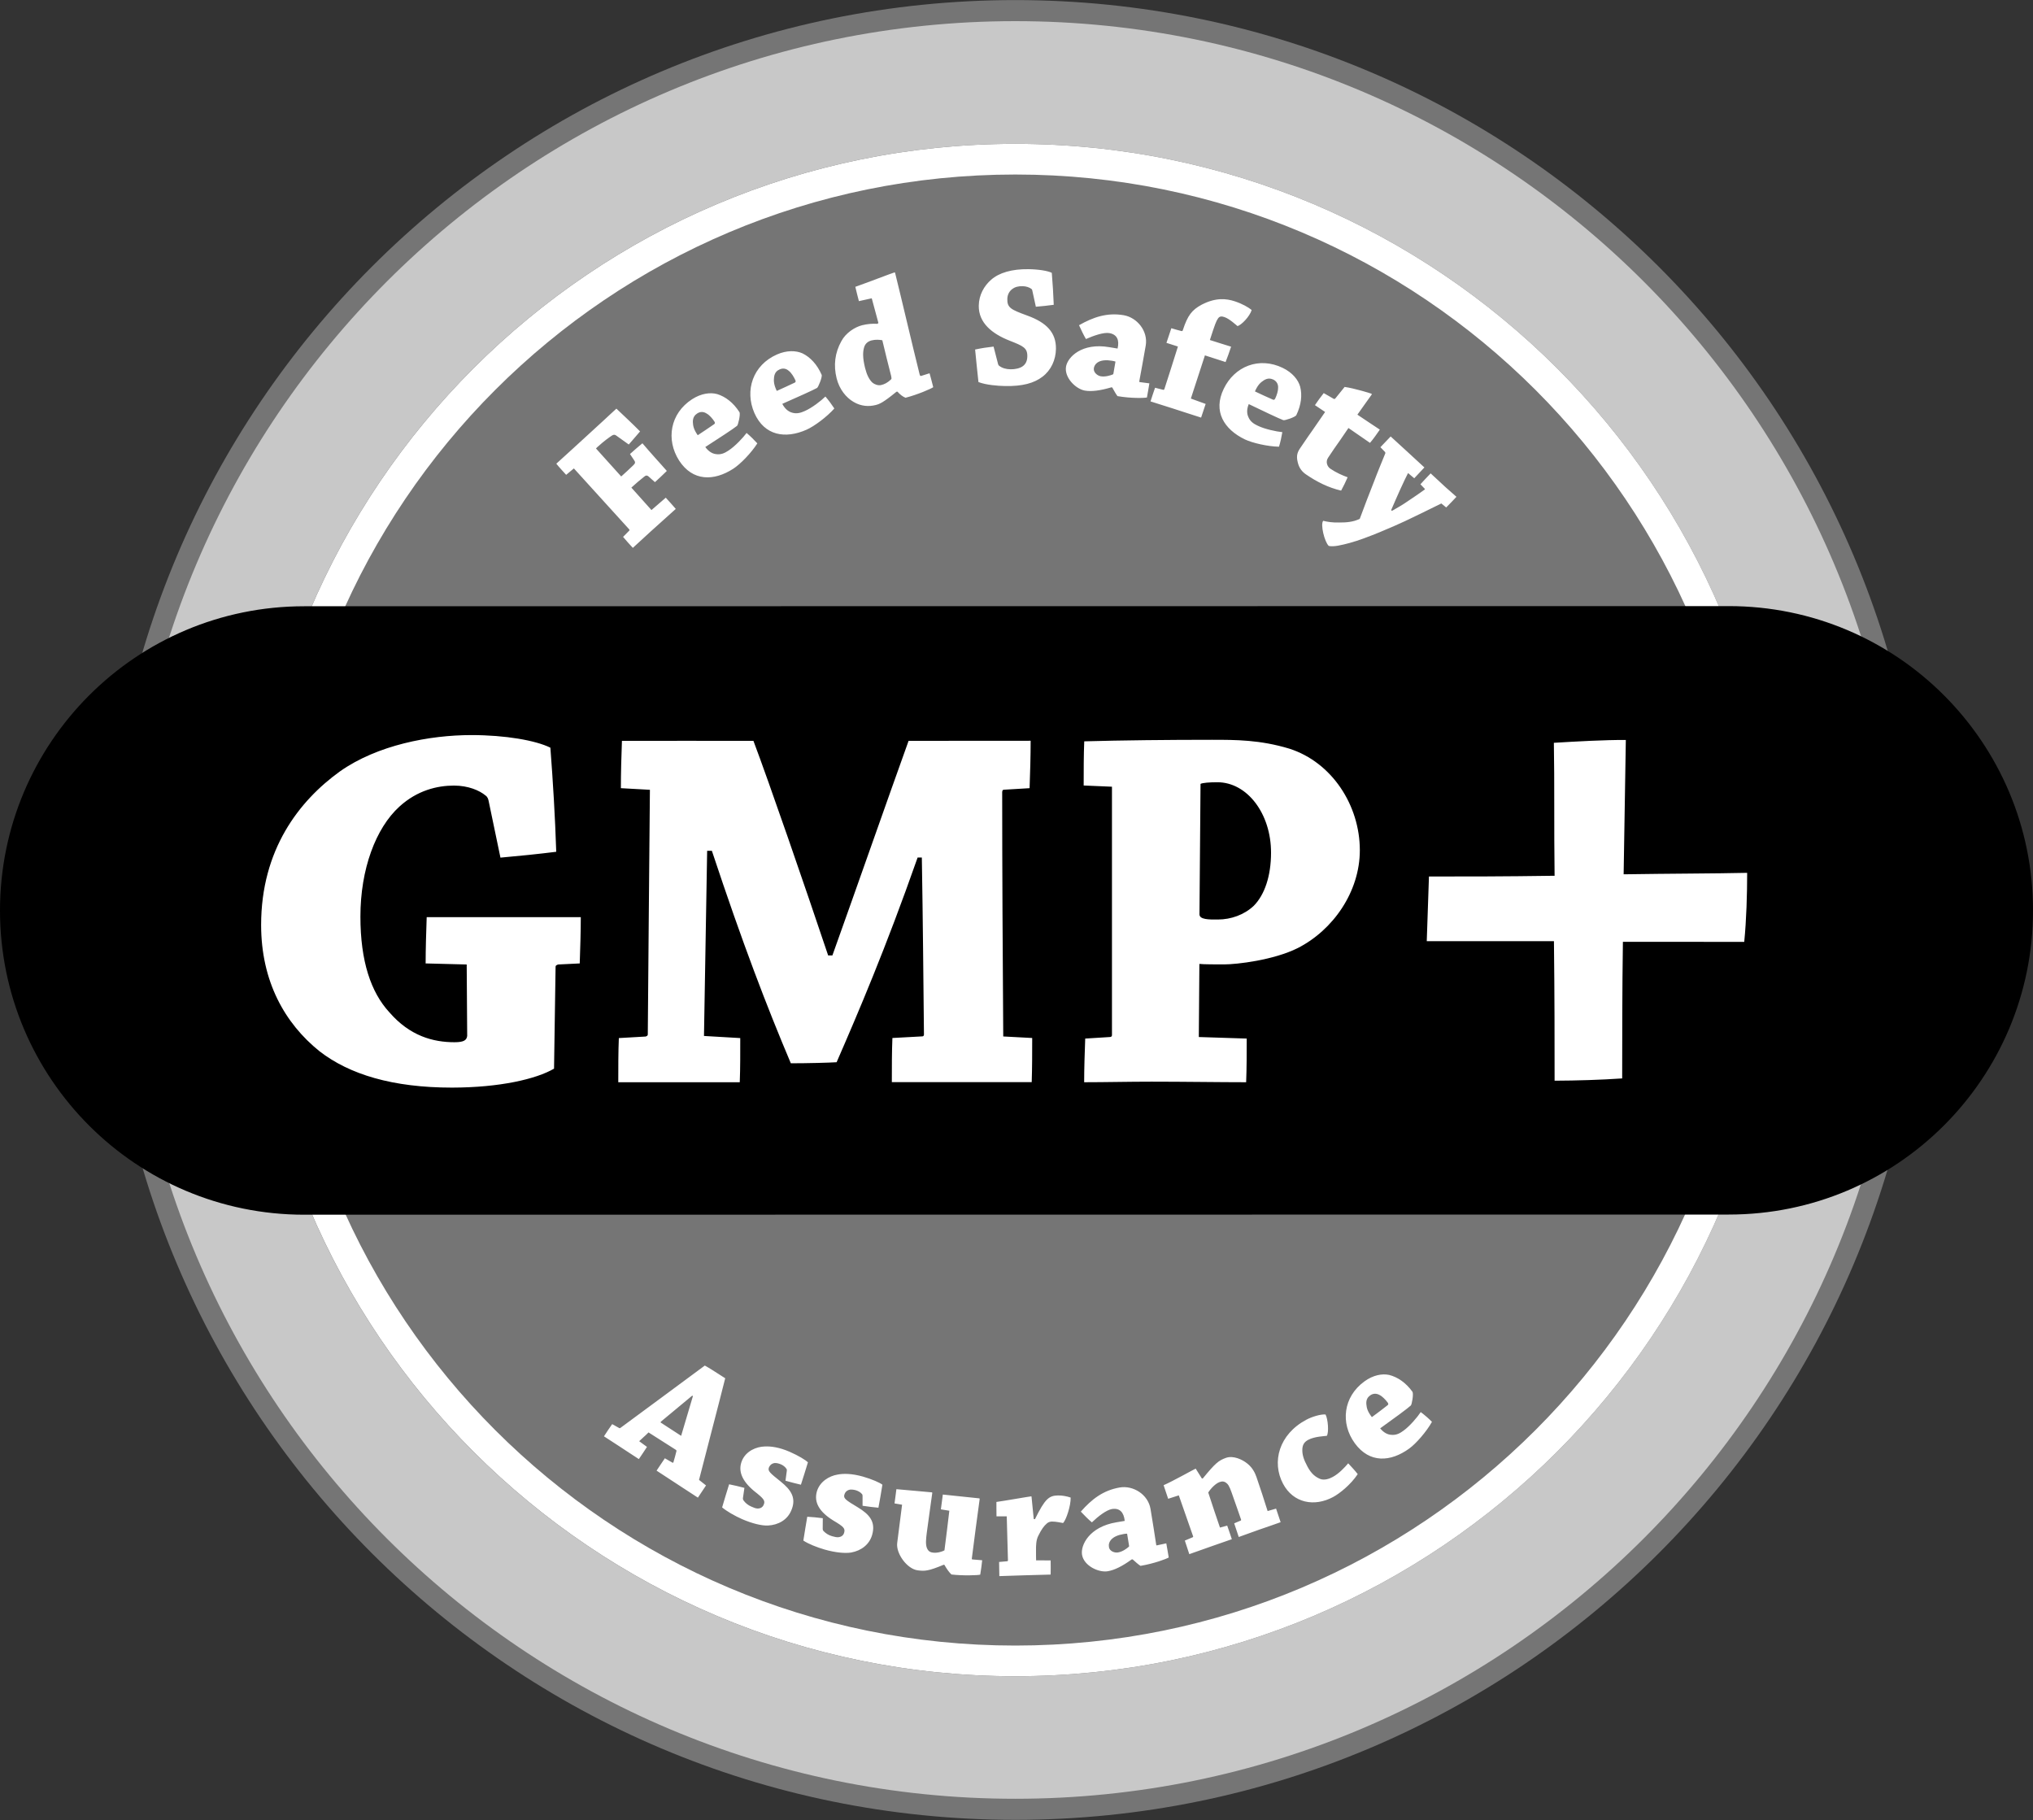
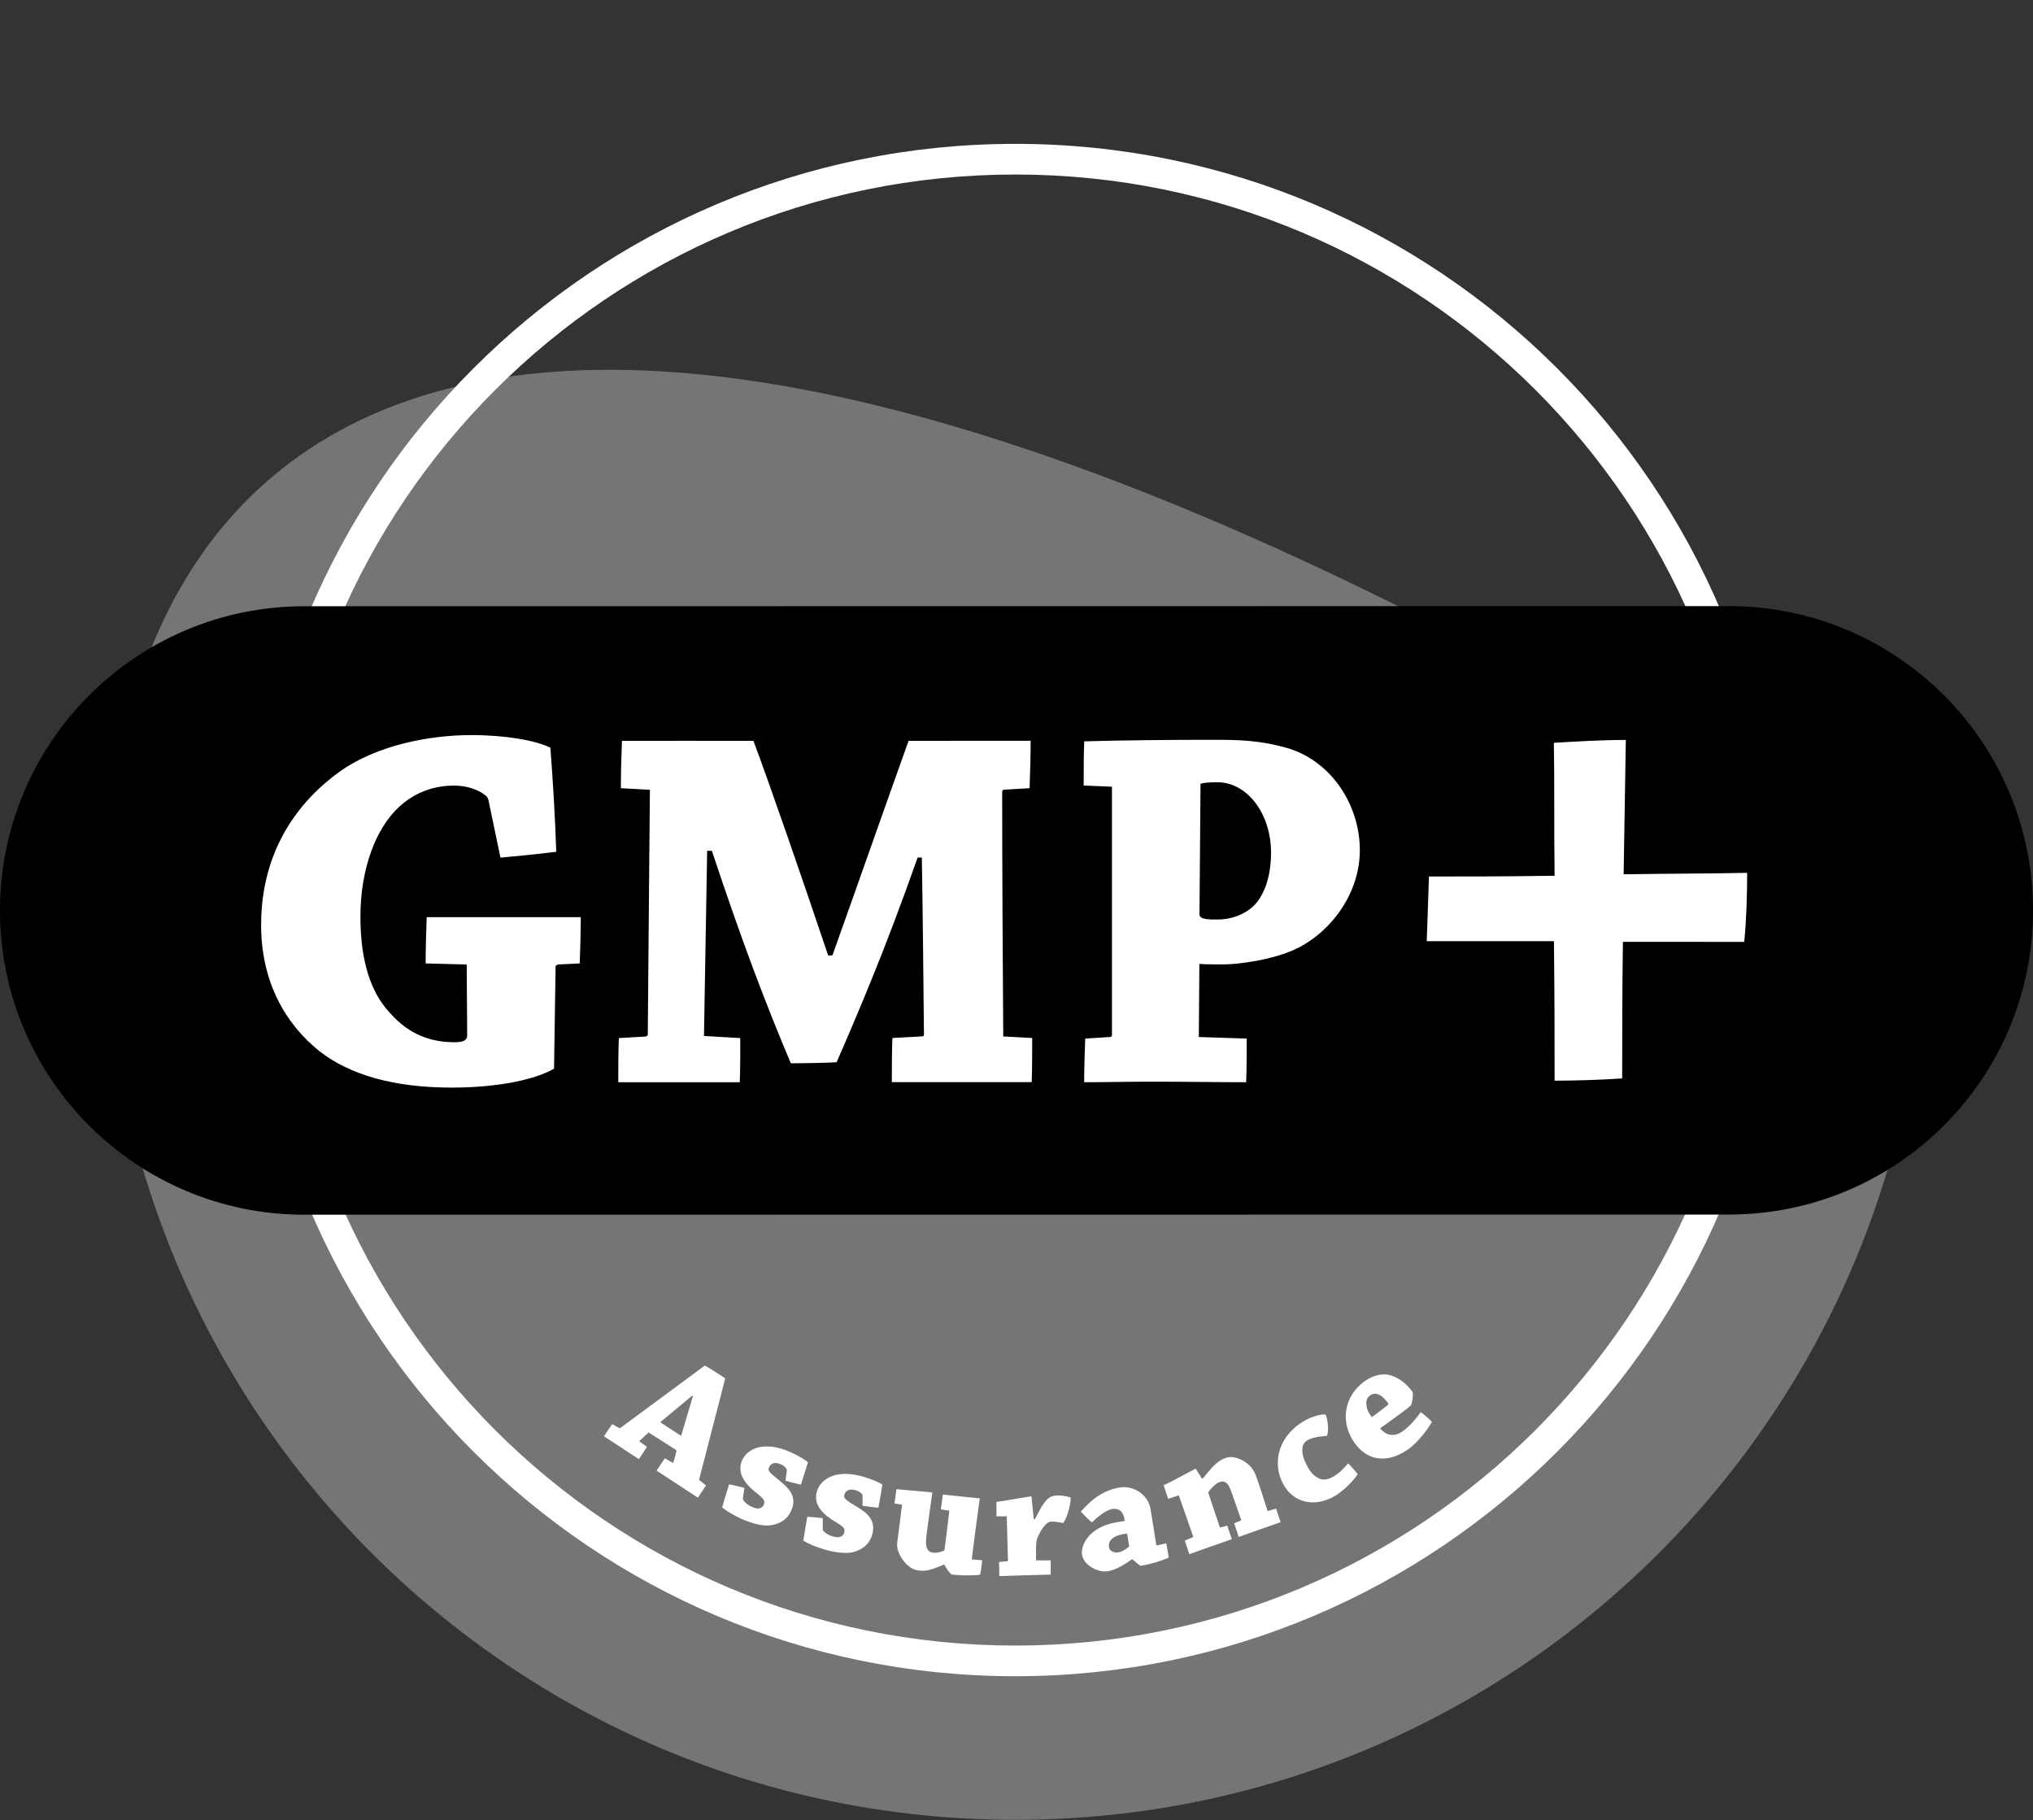
<svg xmlns="http://www.w3.org/2000/svg" version="1.1" id="Layer_1" x="0px" y="0px" viewBox="0 0 2500 2238" style="enable-background:new 0 0 2500 2238;" xml:space="preserve">
  <rect x="0" y="0" width="2500" height="2238" fill="#333333" stroke="none" />
  <style type="text/css">
	.st0{fill:#757575;}
	.st1{fill:#FFFFFF;}
	.st2{fill:#C8C8C8;}
</style>
-   <path class="st0" d="M129.7,1119.1c0.1,617.9,501.1,1118.8,1118.9,1118.7c618-0.1,1118.9-501.1,1118.8-1119  C2367.3,500.9,1866.3,0.1,1248.4,0.1C630.5,0.2,129.6,501.2,129.7,1119.1z" />
+   <path class="st0" d="M129.7,1119.1c0.1,617.9,501.1,1118.8,1118.9,1118.7c618-0.1,1118.9-501.1,1118.8-1119  C630.5,0.2,129.6,501.2,129.7,1119.1z" />
  <path class="st1" d="M1248.4,176.9c-520.3,0-942.1,421.9-942,942.2c0.1,520.4,422,942.2,942.3,942.1  c520.4-0.1,942.1-422,942.1-942.3C2190.7,598.5,1768.8,176.8,1248.4,176.9L1248.4,176.9z M1248.6,2023.5  c-499.5,0.1-904.5-404.9-904.5-904.4c-0.1-499.5,404.8-904.5,904.4-904.5c499.6-0.1,904.6,404.8,904.6,904.4  C2153.1,1618.4,1748.2,2023.4,1248.6,2023.5L1248.6,2023.5z" />
-   <path class="st2" d="M1248.4,26C644.8,26.1,155.6,515.5,155.6,1119.1c0,603.6,489.5,1092.9,1093,1092.8  c603.7-0.1,1092.9-489.4,1092.8-1093.1C2341.3,515.3,1852,26,1248.4,26L1248.4,26z M1248.6,2061.2  c-520.3,0.1-942.2-421.7-942.3-942.1c0-520.3,421.7-942.2,942-942.2c520.4-0.1,942.3,421.6,942.3,942  C2190.7,1639.2,1769,2061.1,1248.6,2061.2L1248.6,2061.2z" />
  <path d="M2500,1119.4c0.1,206.6-167.4,374.1-374.1,374.1l-1751.7,0.2c-206.6,0-374.1-167.4-374.2-374c0-206.6,167.5-374.2,374-374.2  l1751.8-0.2C2332.5,745.3,2500,912.8,2500,1119.4L2500,1119.4z" />
  <g>
    <path class="st1" d="M601.1,986c-0.6-3.2-1.3-5.8-3.9-7.7c-7.8-6.5-21.4-12.2-38.8-12.3c-20.7,0-45.3,5.8-67.3,25.9   c-29.1,26.5-47.9,76.9-47.9,135.2c0,54.9,12.9,93.1,35.6,117.7c25.2,29.1,53.7,36.8,80.1,36.8c11.7,0,14.9-2.6,15.6-7.7l-0.6-87.9   l-50.5-1.3c0-17.5,0.7-39.5,1.3-56.9c28.5,0,68.6,0,103.5,0c27.8,0,60.8,0,86,0c0,17.5-0.7,38.8-1.3,56.9l-26.5,1.3   c-1.9,0.6-3.2,1.3-3.2,2.6l-1.9,125.5c-22,12.8-66.6,23.2-125.4,23.3c-73.1,0-126.2-16.2-163-44.7c-42.7-34.3-71.8-86-71.8-155.3   c0-92.5,46.6-152.6,97-188.9c45.9-32.3,110-44.6,161.7-44.6c41.4,0,78.9,6.5,97,15.5c3.2,42,5.8,84.7,7.2,128   c-21.4,2.7-46,5.2-68.6,7.2L601.1,986L601.1,986z M763.5,969.2c0-18.1,0.6-40.1,1.3-58.2c45.3-0.1,112.6,0,161.7,0   c19.5,51.7,62.8,177.2,91.9,263.9l5.2,0c31-86.7,67.2-190.2,93.7-263.9c45.3,0,106.8,0,150.1-0.1c0,18.1-0.6,39.5-1.3,58.3   l-31.7,1.9c-1.4,0-2,1.3-2,3.2c0,91.9,0.6,203.1,1.3,300.2l35.6,1.9c0,16.8,0,36.9-0.6,54.3c-21.3,0-53.1,0-77.6,0h-94.4   c0-17.5,0-37.5,0.7-54.3l36.9-2c1.3,0,2-1.2,1.9-2.6c-0.7-67.8-1.3-139.7-2.6-217.3l-5.2,0c-39.5,112.5-73.1,190.8-99.6,251.7   c-9,0.6-36.2,1.3-56.3,1.3c-29.8-70.5-58.9-146.2-97.1-261.3h-5.8c-1.3,79.5-2.6,153.3-3.9,227.7l44.6,2.6   c0,16.7,0.1,36.9-0.6,54.3c-22.7,0-56.3,0-83.4,0c-23.3,0.1-44.6,0-66,0c0-17.5,0-37.5,0.7-54.3l33-1.9c1.9-0.7,2.6-1.3,2.6-2.6   c0.6-92.5,1.9-209.5,2.6-300.8L763.5,969.2L763.5,969.2z M1332.6,965.9c0-17.4,0-37.5,0.7-54.3c46.6-1.3,103.5-1.9,157.2-1.9   c29.1,0,58.9,0,95,10.9c52.5,16.8,86.7,69.8,86.7,124.9c0,51.1-32.9,98.2-76.3,120.3c-29.8,14.9-75,20.1-90.6,20.1   c-8.4,0-25.9,0-30.4-0.6l-0.7,89.9l58.9,1.9c0,16.8,0,36.2-0.7,53.7c-32.3,0-76.9-0.7-116.4-0.7c-27.8,0-57.6,0.7-82.8,0.7   c0-17.5,0.7-36.8,1.3-53.7l30.4-1.9c1.9,0,2.6-1.3,2.5-2.6l0-305.2L1332.6,965.9L1332.6,965.9z M1475,1124.3   c0,6.5,11.6,6.5,22.6,6.4c16.2,0,32.4-5.8,44.1-16.8c13.5-13.6,21.3-36.9,21.3-65.3c0.1-47.9-29.2-86.7-66-86.7   c-9.8,0-18.1,0.7-20.7,2L1475,1124.3L1475,1124.3z M1995.7,1158.1c-0.9,59.9-0.8,120.6-0.9,168c-25.9,1.8-56.3,2.7-83.1,2.8   c0-45.6,0-105.5-0.8-171.6c-59.9,0-117.1,0-156.4,0c0.9-25,1.8-53.6,2.7-79.5c36.7,0.1,93.8,0,154.5-0.9   c-0.8-58.1,0-116.1-0.9-163.5c28.6-1.7,61.7-3.6,88.5-3.5c-0.8,45.6-1.7,104.5-2.7,165.2c57.2-0.9,112.6-0.9,151.9-1.8   c0,25.9-0.9,58-3.6,84.9L1995.7,1158.1L1995.7,1158.1z" />
  </g>
  <g>
    <path class="st1" d="M761.4,1756c0.5,0.4,1,0.3,1.6-0.2c30.1-22,73.5-54.4,103.7-76.6c3.5,1.8,11.7,6.9,25.1,15.6   c-9.3,37.2-23.2,89.5-32.2,125l8.6,6.8c-3.2,4.8-6.7,10-10,15c-7.2-4.7-14.4-9.4-21.6-14.1c-9.4-6.1-20.7-13.6-29.2-19.1   c3.4-5.3,6.9-10.2,10.2-15.2l9.2,5.3c0.5,0.3,1.1,0.2,1.3-0.4c0.9-3.3,3-10.1,3.7-13.6c0.3-0.8-0.2-1.3-0.7-1.7l-33.6-21.4   c-3.3,3.5-8.2,7.5-11.5,10.8l9.6,7c-3.2,4.9-6.6,10.1-10,15c-7.2-4.8-16.4-10.6-25.2-16.5l-17.7-11.5c3.4-5.2,6.7-10.3,10.1-15   L761.4,1756L761.4,1756z M851.2,1716.2c-12.9,10.6-26.5,22.1-38.3,31.8c-0.6,0.6-0.7,1.1-0.4,1.3l25.1,16.3   c4.2-14.3,9.5-31.8,14.5-48.9L851.2,1716.2L851.2,1716.2z M913.6,1842.1c-0.1,0.7-0.1,1.5,0.7,2.9c2.5,3.5,6,6.1,9.6,7.6   c2.7,1.2,5.3,2.4,8.1,2.4c2.9-0.1,5.7-1.3,7.1-4.6c2.2-4.9,0.4-7.4-11.5-16.7c-15.5-12.8-20.4-25.3-15.1-37.8   c5.1-11.8,17.7-16.9,27.7-17.2c7.7-0.4,17.9,0.9,30.8,6.5c10.8,4.7,19.8,10.2,22.5,13c-2.8,9.2-5.6,18.3-8.6,27.5   c-6.4-1.5-12.7-3.1-19-4.9l1.6-11.8c0.1-0.8,0.3-2-0.4-2.8c-1.5-2.5-4.4-4.5-6.7-5.5c-2.4-1-5.9-2-8.2-1.6   c-2.3,0.4-4.9,1.6-6.6,5.3c-1.8,4.4,1.1,6.8,14.5,17.5c12.5,10.1,19.7,20.1,12.8,35.8c-4.8,11.1-15.5,17.5-28.6,18.2   c-7.6,0.3-19.1-2.4-31.6-7.8c-9.3-4.1-19-9.7-24.7-14.5c2.8-9.6,5.7-19.1,8.6-28.4c6,1.2,12.5,2.7,18.8,4.4L913.6,1842.1   L913.6,1842.1z M1011.7,1879.9c0,0.7,0,1.6,1,2.8c2.9,3,6.5,5.2,10.5,6.3c3,0.8,5.6,1.6,8.4,1.2c2.9-0.5,5.5-2,6.5-5.6   c1.4-5.2-0.6-7.3-13.6-15c-17.2-10.7-23.7-22.4-20-35.5c3.6-12.4,15.3-19.1,25.2-20.8c7.5-1.5,17.9-1.4,31.4,2.4   c11.4,3.3,20.9,7.5,24,10c-1.5,9.3-3.1,19-4.9,28.3c-6.5-0.6-13-1.4-19.5-2.4l0-11.8c0.1-0.9-0.1-2-0.8-2.7c-1.8-2.3-5-3.8-7.5-4.6   c-2.5-0.7-6.1-1.2-8.3-0.5c-2.2,0.7-4.7,2.2-5.8,6.1c-1.3,4.5,1.9,6.6,16.7,15.5c13.7,8.4,22.2,17.3,17.5,33.8   c-3.3,11.6-13.1,19.4-25.9,21.7c-7.5,1.2-19.3,0.1-32.3-3.6c-9.8-2.8-20.2-7-26.4-11.1c1.5-9.9,3.2-19.7,4.8-29.3   c6.1,0.4,12.7,0.9,19.1,1.8L1011.7,1879.9L1011.7,1879.9z M1160.5,1924.1c-19,7.9-23.3,8-31.9,6.9c-13.1-1.6-27-20.7-25.3-33.7   c2-16.2,4.3-33.1,6-47l-9.3-1.6c0.7-5.8,1.7-11.9,2.3-17.5c9.1,0.7,40.6,3.7,43.6,3.9c0.4,0,0.6,0.5,0.5,0.9   c-2,15-4.8,33.7-6.8,49.3c-0.7,6.2-1.8,13.7,0.4,18.7c2,4.4,5,5,8,5.3c3.4,0.4,9-0.5,13.4-2.9c2-14.5,4.4-35.7,6-48.7l-10.4-1.7   c0.7-6,1.7-12.5,2.4-18.2c8.2,0.8,41.8,4.3,45,4.7c0.2,0.1,0.3,0.7,0.3,0.9c-3,22.6-6.6,48.2-9.6,72.8c-0.2,0.8,0,1.3,0.7,1.4l12,1   c-0.6,5.6-1.4,12-2.4,17.7c-2.3,0.8-21.5,1.5-35.4-0.2c-2.9-2.8-5.5-6.3-8.7-11.9L1160.5,1924.1L1160.5,1924.1z M1225.4,1864.6   c-0.2-5.8,0-12.2-0.1-17.7c9.7-1.3,41.4-6.9,42.8-6.9c0.2,0,0.4,0.2,0.4,0.6c0.9,9.1,1.8,18,2.7,27.3l1.5,0.2   c12.6-25.7,17.5-28.9,28.3-29.2c5.2-0.1,11,1,15.6,2.6c0.3,9.9-5.5,27.5-9.3,31.3c-1.9-0.2-8.6-1.9-13.8-1.8   c-2.1,0.1-4,0.6-5.9,2.1c-4,3.4-6.9,7.5-10.8,15.4c-2.7,5.2-2.9,12.1-2.8,18.4c-0.1,3.7,0.1,8.6,0.1,11.8l17.9,0.1   c0.1,5.6,0.1,11.9,0,17.4c-9.2,0.3-22.3,0.6-32.7,0.9c-9.3,0.2-21.4,0.8-30.4,1c-0.1-5.6-0.3-12.1-0.3-17.4l10.1-0.9   c0.4-0.1,0.8-0.5,0.8-0.9c-0.5-17.4-1-37.3-1.5-54.3L1225.4,1864.6L1225.4,1864.6z M1391.6,1917.6c-11.7,8.5-21.4,13.2-29.4,14.5   c-11.1,1.9-29.3-6.6-31.6-20.2c-2-11.6,8.6-34.4,42.4-40c4.4-0.7,8.1-1.3,10.1-1.7c-1.1-10.5-6.1-16.1-15.7-14.6   c-7,1.2-17.2,9.2-24.7,16.4c-4.6-3.8-9.3-8.7-13.6-13.2c13.2-15.1,27.4-26.2,47.9-29.7c16.3-2.8,34.8,8.4,37.8,26.4   c2.4,14,5.5,34.2,6.9,43.4c0.2,1.3,0.3,1.7,1.3,1.3l11.2-2.4c0.9,5.6,2.2,11.9,3,17.4c-3.2,1.9-17.8,7.4-34.7,10.3   c-2.5-1.6-5.9-4.5-9.7-8L1391.6,1917.6L1391.6,1917.6z M1374.8,1909c5.5-0.9,10.6-4.6,13.4-7.1c0.4-0.5,0.2-1.1,0.2-1.3   c-0.8-5.1-1.6-9.2-2.4-14.7c-1.5,0-3,0.2-4.5,0.5c-14,2.3-19,9.3-17.8,16.1C1364.5,1907.5,1370.6,1909.7,1374.8,1909L1374.8,1909z    M1436.5,1843c-1.9-5.4-3.8-11.6-5.6-16.7c10-4.2,38-19.9,39.3-20.3c0.4-0.1,0.4,0.1,0.5,0.5c2.5,4,4.8,7.7,7.3,11.6l1.1-0.1   c15.5-18.9,19.4-22.1,28.7-25.4c8.8-3,19.9,2,26.3,7.3c6,4.9,9.1,10.9,11,16.4c4.8,13.9,9.3,27.8,13.7,41.8l10.4-3   c1.8,5.3,3.9,11.4,5.6,16.7c-7.7,2.8-17.5,6.1-26.2,9.1c-8.8,3.1-18.3,6.6-25.3,9.1c-1.8-5.3-3.8-11.5-5.6-16.8l8-3.4   c0.4-0.1,0.6-0.7,0.5-1.1c-2.8-8.4-6.9-19.7-9.6-27.5c-3.3-9.5-5-14.5-7.7-16.9c-3.4-3.2-6.2-2.9-9.3-1.8   c-4.4,1.6-10.3,7.2-13.8,12.8c4,12.1,10.3,31.5,14.4,43.1l8.9-2.4c1.9,5.4,4,11.4,5.7,16.7c-7.2,2.5-17.3,6.1-25.5,8.9   c-8.3,2.9-18.9,6.8-26.8,9.5c-1.8-5.2-3.8-11.4-5.5-16.7l9.7-4.1c0.6-0.2,0.6-0.7,0.5-1.1l-17.6-50.4L1436.5,1843L1436.5,1843z    M1606.4,1745.8c6.9-3.7,17.5-6.9,23.6-6.5c3.1,5.7,4.3,22.2,1.6,26.3c-3,0.4-15.2,0.8-22.8,4.9c-4.2,2.2-7,5.4-7.3,11.4   c-0.3,6.7,1.6,12.8,6.3,21.5c4.9,9.2,10.1,12.9,15.6,15.2c5.2,2,11.4-0.2,15.4-2.4c7.4-3.9,14.6-11.5,19.1-16.8   c4,4.3,8.5,9.1,11.7,13.3c-8.8,13.2-22.4,23.9-30.2,28.1c-23.1,12.4-48.9,7.6-61.6-16.2C1563.5,1797.7,1572.8,1763.7,1606.4,1745.8   L1606.4,1745.8z M1677.8,1698.7c10.8-7.9,21.9-9.8,30.4-8c10.4,2.6,20.5,9.4,28.7,20.7c1.6,2.6-0.7,15.8-2,16.9   c-4.3,4-22.1,16.9-37.7,28.1c4.6,5.6,9.2,7.5,13,7.9c6.8,0.9,11.6-2,15.9-5.2c7.6-5.5,17-16.6,21-22.7c4.7,3.5,10,8.1,13.8,12   c-6.7,12-19.5,26.7-27.9,32.8c-23,16.7-48.9,18.3-67-6.5C1648.1,1750.1,1651.7,1717.7,1677.8,1698.7L1677.8,1698.7z M1680.2,1726.5   c0.4,5.1,1.5,9.2,6.8,16.1c6-4.4,14.5-10.8,19.4-14.7c1-0.8,1-1.8,0.2-3c-2.7-3.7-6.8-7.9-10.1-9.5c-3.7-2.1-7.9-2.2-11.6,0.5   C1682.1,1717.9,1679.8,1720.9,1680.2,1726.5L1680.2,1726.5z" />
  </g>
  <g>
-     <path class="st1" d="M696.2,583.9c-4-4.5-8.5-9.2-12.1-13.7c5.9-5.4,14.2-12.9,21-19.1c4.8-4.4,33.7-30.9,37.2-34.1   c6.5-5.9,11.9-11.2,15.7-14.5c9.7,9.2,19.5,18.3,29.1,28c-4,4.8-9.1,10.5-13.9,16.1l-15.4-11c-1.6-1.2-3.2-1.5-5.6,0.2   c-2.5,1.7-8.6,5.7-18.1,14.4c-0.4,0.4-0.8,0.8-1.2,1.3l31,34.4c5.1-4.5,10-9.1,14.9-13.8c2.8-2.6,2.5-4,0.9-6.3l-5-7.5   c5.1-4.6,10.2-9,15.3-13.2c4.8,5.6,10,11.6,15.2,17.4c5.4,5.9,10.5,11.8,14.8,16.6c-4.8,4.7-9.6,9.3-14.6,13.8l-7.4-6.6   c-2.2-2.1-3.9-2-6.4,0.3c-5.2,4.1-10.3,8.5-15.2,13l24.7,27.6l17.6-15.2c4.1,4.5,8.4,9.2,12.3,13.8c-8.8,8-20.9,18.7-30.9,27.8   c-7.5,6.8-15.4,14.2-21.9,20.1c-4.1-4.4-8.1-8.9-12-13.5l7.7-7.8c0.3-0.3,0.3-0.9,0-1.3l-68.2-75.1L696.2,583.9L696.2,583.9z    M851.1,490.9c11.2-7.2,22.4-8.6,30.8-6.3c10.2,3.1,19.9,10.5,27.4,22.2c1.5,2.6-1.6,15.7-2.9,16.8c-4.5,3.7-23,15.7-39.1,26.1   c4.2,5.7,8.7,8,12.4,8.6c6.8,1.3,11.7-1.3,16.2-4.3c8-5.2,17.8-15.7,22.2-21.6c4.5,3.8,9.5,8.7,13.2,12.8   c-7.4,11.7-20.9,25.6-29.6,31.2c-23.9,15.4-49.9,15.6-66.6-10.1C818.7,540.6,824,508.4,851.1,490.9L851.1,490.9z M852,518.8   c0.2,5,1.1,9.3,6,16.4c6.3-4.1,15-10,20.2-13.6c1.1-0.7,1.2-1.8,0.4-3.1c-2.4-3.8-6.3-8.2-9.5-9.9c-3.6-2.4-7.7-2.8-11.7-0.2   C854.5,510.3,852,513.1,852,518.8z M955.4,435.9c12.2-5.4,23.5-4.9,31.4-1.4c9.6,4.7,18,13.6,23.6,26.4c1,2.8-4.2,15.2-5.6,16.1   c-5.1,2.9-25.2,11.8-42.8,19.6c3.3,6.3,7.4,9.2,11,10.5c6.4,2.3,11.8,0.5,16.7-1.7c8.7-3.8,20.1-12.6,25.3-17.8   c4,4.6,7.6,9.6,11,14.7c-9.1,10.3-24.7,21.9-34.2,26.1c-26,11.5-51.7,7.5-64.1-20.5C915.5,479.9,925.9,448.9,955.4,435.9z    M951.9,463.6c-0.6,4.9-0.4,9.3,3.3,17.1c6.9-3.1,16.5-7.5,22.1-10.2c1.1-0.5,1.4-1.6,0.8-2.9c-1.9-4.2-5-9.2-7.9-11.4   c-3.1-2.9-7.1-3.9-11.4-2C955.6,455.6,952.7,458,951.9,463.6L951.9,463.6z M1102.4,481.7c-16.4,13.4-20.8,15.2-25.8,16.4   c-8.1,2-17.6,1.7-27-3.9c-9.1-5.3-17.4-15.4-20.8-29c-4-16.1-2.1-31.4,5.8-45.6c5.4-10.2,16.5-17.4,25.7-19.7   c6.1-1.5,12.4-2.1,18.6-1.7l1.3-1c-2.5-9.4-5.4-20-8.2-30.4l-15.8,3.5c-1.6-5.8-3-11.9-4.4-17.6c12.1-4.2,45.9-17.2,48.1-17.7   c0.3-0.1,0.7,0,0.8,0.5c8.3,33.4,20.7,86.9,30.2,125c0.3,1.2,0.9,2,1.7,1.8l10.5-3.3c1.5,5.2,3.1,11.7,4.5,17.1   c-2.6,2-19.9,9.4-34.1,13c-3.7-1.5-6.8-4.1-9.9-7.5L1102.4,481.7L1102.4,481.7z M1085,418.4c-3.3-0.6-8.2-1.1-13.2,0.2   c-4,1-7.6,3.5-9.1,8.2c-1.8,5.8-2,13.1,1.1,25.7c2.1,8.3,4.9,14.1,8.9,17.9c2.3,2.1,7.1,4,10.8,3.1c4.2-1,7.7-2.7,12.4-7.1   c0.5-0.6,0.5-1.7,0-3.9C1092.1,447.8,1088.5,433.1,1085,418.4z M1227.4,447.9c0.3,0.6,0.7,1.7,1.3,1.9c3.6,2.9,8.8,4.3,14.2,4.3   c5.1,0.1,11.4-1.1,15.1-4c3.3-2.5,5.2-6.4,5.3-11.6c0.3-10.8-5.1-13-21.8-19.6c-21.6-8.5-38.2-21.9-37.9-43   c0.2-13.3,6.6-24.4,15.2-31.9c9.6-8.5,25.4-13.3,46-13c12.3,0.2,23.7,2,28.6,4.5c1.1,13,1.9,26.4,2.4,39.3c-6.5,1-14.5,1.7-22,2.4   l-4.4-20.1c-0.2-0.9-0.4-1.3-0.9-1.7c-2.5-2-6.6-3.4-10.9-3.5c-5.1-0.1-9.5,0.9-12.9,3.6c-2.9,2.1-5.9,6.2-6,12.2   c-0.2,10.8,4.5,13,24.4,20.3c23.6,8.5,35.7,20.8,35.4,41c-0.2,13.6-6,26.2-16.5,34.2c-10.4,8-24.7,11.9-45.9,11.5   c-9.1-0.1-24.1-1.4-32.9-4.9c-1.5-13.5-2.8-26.9-4.1-40c7.5-1.6,15.1-2.8,22.7-3.6L1227.4,447.9L1227.4,447.9z M1366.6,476.3   c-13.8,4.1-24.5,5.4-32.5,4c-11.1-1.9-25.5-15.9-23.2-29.5c2-11.7,19.5-29.7,53.2-23.9c4.5,0.8,8.1,1.3,10.2,1.7   c2.4-10.3-0.5-17.3-10.1-19c-7-1.2-19.3,3.1-28.8,7.3c-3-5.1-5.9-11.3-8.5-17c17.4-9.9,34.6-15.8,54.9-12.3   c16.4,2.8,30.2,19.4,27.1,37.4c-2.4,14-6.1,34.1-7.8,43.2c-0.2,1.3-0.2,1.7,0.9,1.7l11.4,1.5c-1,5.5-1.9,11.9-3,17.4   c-3.6,0.7-19.2,1.2-36.2-1.7c-1.8-2.3-4-6.2-6.5-10.7L1366.6,476.3z M1353.6,462.7c5.5,0.9,11.5-0.9,15-2.3c0.5-0.4,0.6-1,0.6-1.2   c0.9-5,1.6-9.1,2.5-14.6c-1.4-0.4-2.9-0.8-4.4-1c-14.1-2.4-21.1,2.5-22.2,9.3C1344.4,457.8,1349.4,462,1353.6,462.7z M1482.6,496.7   c-1.7,5.6-3.9,11.3-5.6,16.8c-10.1-3.3-23.9-7.6-35.3-11.4c-8.4-2.7-18.9-5.9-26.9-8.5c1.9-5.8,3.6-11.3,5.6-16.8l10.2,2.6   c0.5-0.1,1-0.3,1.2-0.8c5.7-17.5,11.2-35,16.7-52.5c-3.5-1.1-9.2-3-14.1-4.5c2-6.2,4.2-12.5,6-18c3.9,1.2,8.9,2.6,12.5,3.5   c0.9,0.1,1.4-0.1,1.7-1.3c5.9-18,11.1-24.7,23.2-31.2c17.4-9,30.3-7.4,40.3-4.2c9.8,3.2,17.2,7.6,21.1,10.8   c-2.4,7.9-12.5,18.4-17.4,19.8c-1.6-1.2-10-9.1-16.1-11.1c-3.3-1.1-5.7-1.2-7.7,1.4c-2.5,3.5-3.9,7.3-10.2,26.8   c8.8,2.9,18.5,5.8,26.1,8.2c-1.9,5.9-4.5,13-6.8,18.9c-6.9-2.3-17.6-5.7-25.4-8.2c-4.6,14.4-12.4,37.9-17.3,53.1L1482.6,496.7   L1482.6,496.7z M1577.4,452.4c12,5.8,19,14.6,21.4,23c2.7,10.4,1.4,22.4-4.7,35.1c-1.5,2.6-14.3,6.7-15.9,6.2   c-5.5-2-25.3-11.5-42.6-19.8c-2.7,6.6-2.2,11.6-0.8,15.1c2.4,6.5,7.2,9.3,12.1,11.6c8.5,4.1,22.6,7.1,30,7.8c-1,6-2.3,12-4.1,17.9   c-13.8-0.2-32.7-4.6-42-9c-25.6-12.4-39.4-34.5-26-62.1C1518,450.5,1548.3,438.3,1577.4,452.4L1577.4,452.4z M1554.1,467.7   c-4.2,2.7-7.4,5.7-10.9,13.6c7.3,3.5,14.7,6.9,22.1,10.1c1.1,0.6,2.1,0.1,2.8-1.3c2-4,3.7-9.7,3.6-13.3c0.2-4.3-1.7-8-6-10.1   C1562.5,465.3,1558.8,464.7,1554.1,467.7L1554.1,467.7z M1595.9,568.7c-2.3-8.8-0.1-13.3,3.4-18.3c6.7-10,12.7-18.5,14.2-20.6   c2.5-3.8,14.9-21.6,16-23.2c-3-2-8.2-5.5-12.5-8.4c3.4-5.1,7-10,10.8-14.8c3.7,2.2,8.5,4.7,12.2,7c0.5,0.4,1.6,0.3,2.2-0.6   c3.6-4.6,8-9.9,11.3-14c12.1,1.7,32.5,8,33.1,8.4c0.4,0.2,0.4,0.5,0.1,1.1c-2.9,3.8-14,19.9-17.5,24.6c9.1,6.2,19.2,12.8,27.6,18.4   c-3.6,5.2-7.9,11.4-12.1,16.3c-7.4-5.1-18.4-12.7-26.5-18.3c-1,1.4-3.5,5-10.1,14.8c-5.2,7.2-9.5,13.6-14.9,21.7   c-3.4,5-1.2,10.9,2.8,13.6c7.1,4.8,14.8,8.2,21.2,10.5c-2.3,5.4-5.3,11.4-8,16.4c-15.8-3.7-29.9-10.8-43-19.8   C1601.4,580.3,1597.6,575.8,1595.9,568.7L1595.9,568.7z M1772.4,619.1c-14.7,7.3-29.5,14.5-44.4,21.6   c-13.3,6.2-47.4,21.3-68.1,26.9c-10.1,2.7-19.9,5.1-25.9,3.7c-5.2-4.8-10.6-26.8-6.8-30.9c4.8,1.3,11.4,2.3,19.2,2.1   c9,0.1,17.8-0.6,25.7-4.5c6.2-16.6,11-29.4,17.3-45.2c5.1-13.6,10.6-26.5,14.2-35.5c0.1-0.5-0.2-1-0.4-1.5l-5.7-5.9   c4.1-4.4,8.7-9.2,12.6-13.2c5.1,4.6,12.4,11.4,18.8,17.2c7.3,6.7,15.8,14.6,22.7,20.9c-3.8,4.1-8.5,9.1-12.5,13.3l-7.6-6.4   c-2.2,4.2-5.4,10.9-10.1,21.2c-3.6,7.8-6.7,15.3-10.7,24.4l1,0.9c6.7-3.8,13.6-7.7,20.2-12.4c6.2-4.2,12.2-8.1,19.9-13.7   c0.6-0.6,0.6-0.9,0-1.3l-5.1-5.3c4.1-4.5,8.3-9,12.6-13.4c5.4,5,12.5,11.5,18,16.7c4.5,4.1,9.9,8.7,13.7,12.1   c-4.1,4.4-8.3,8.8-12.6,13.1L1772.4,619.1z" />
-   </g>
+     </g>
</svg>